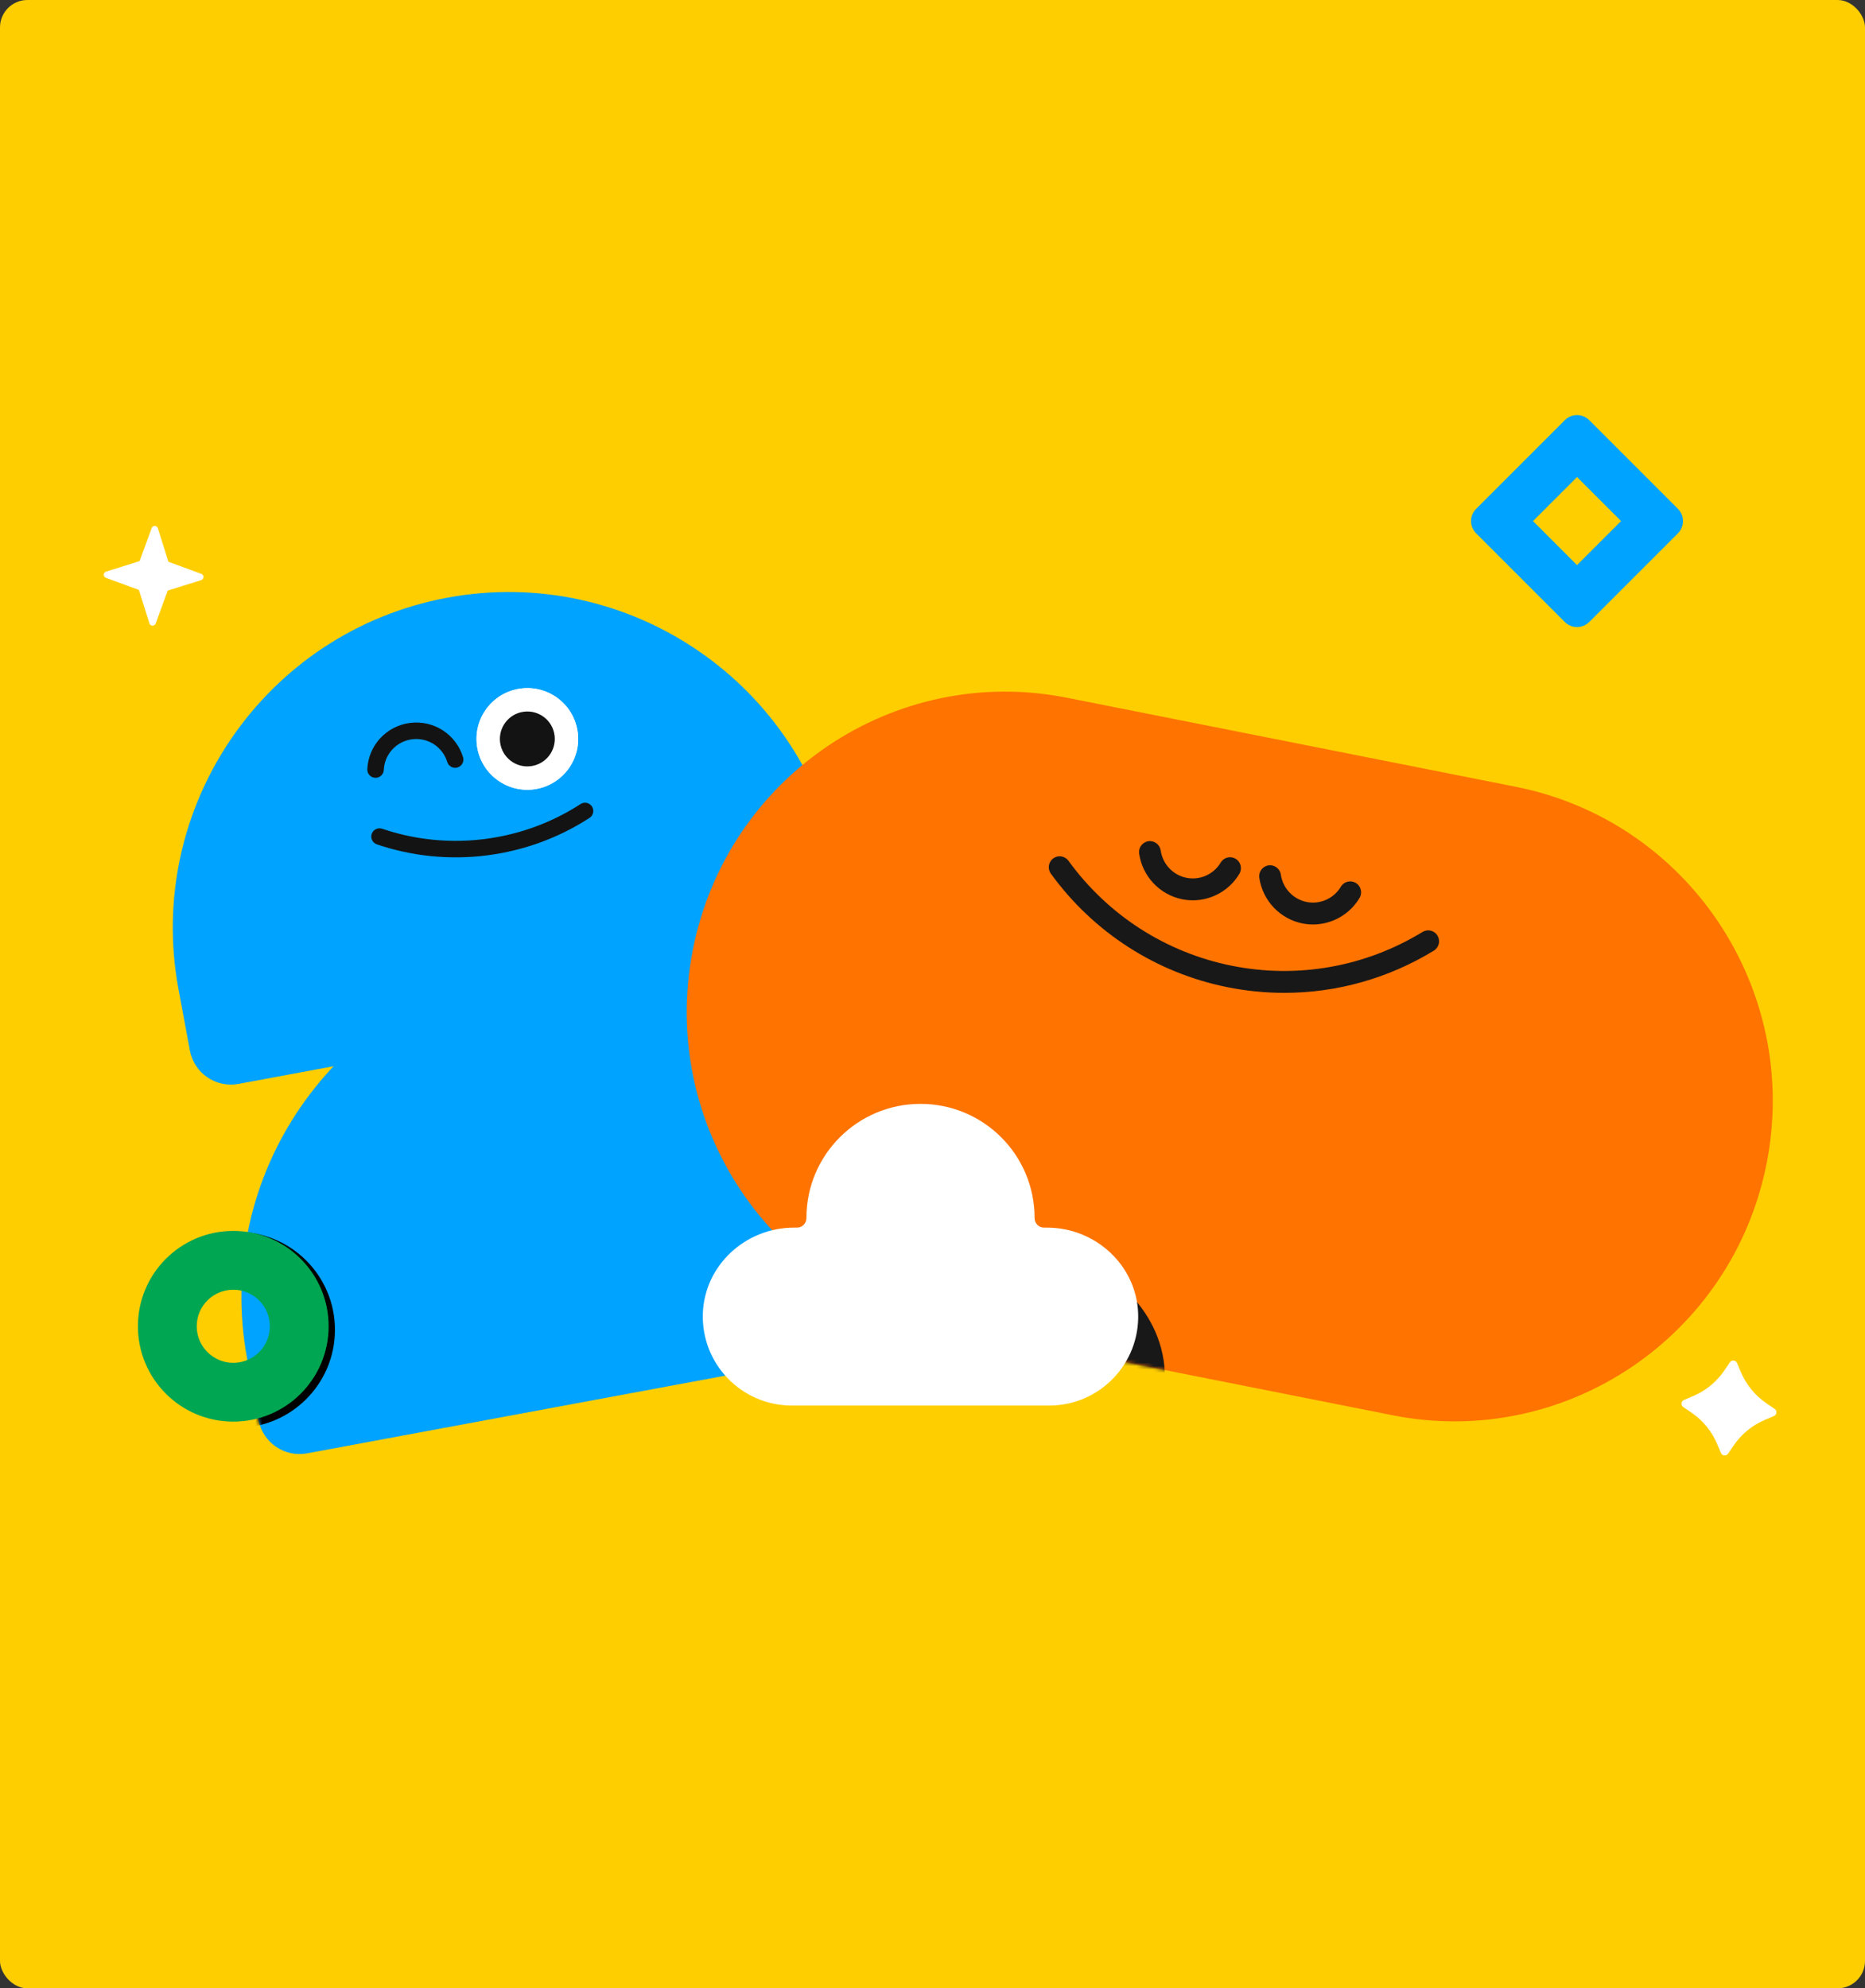
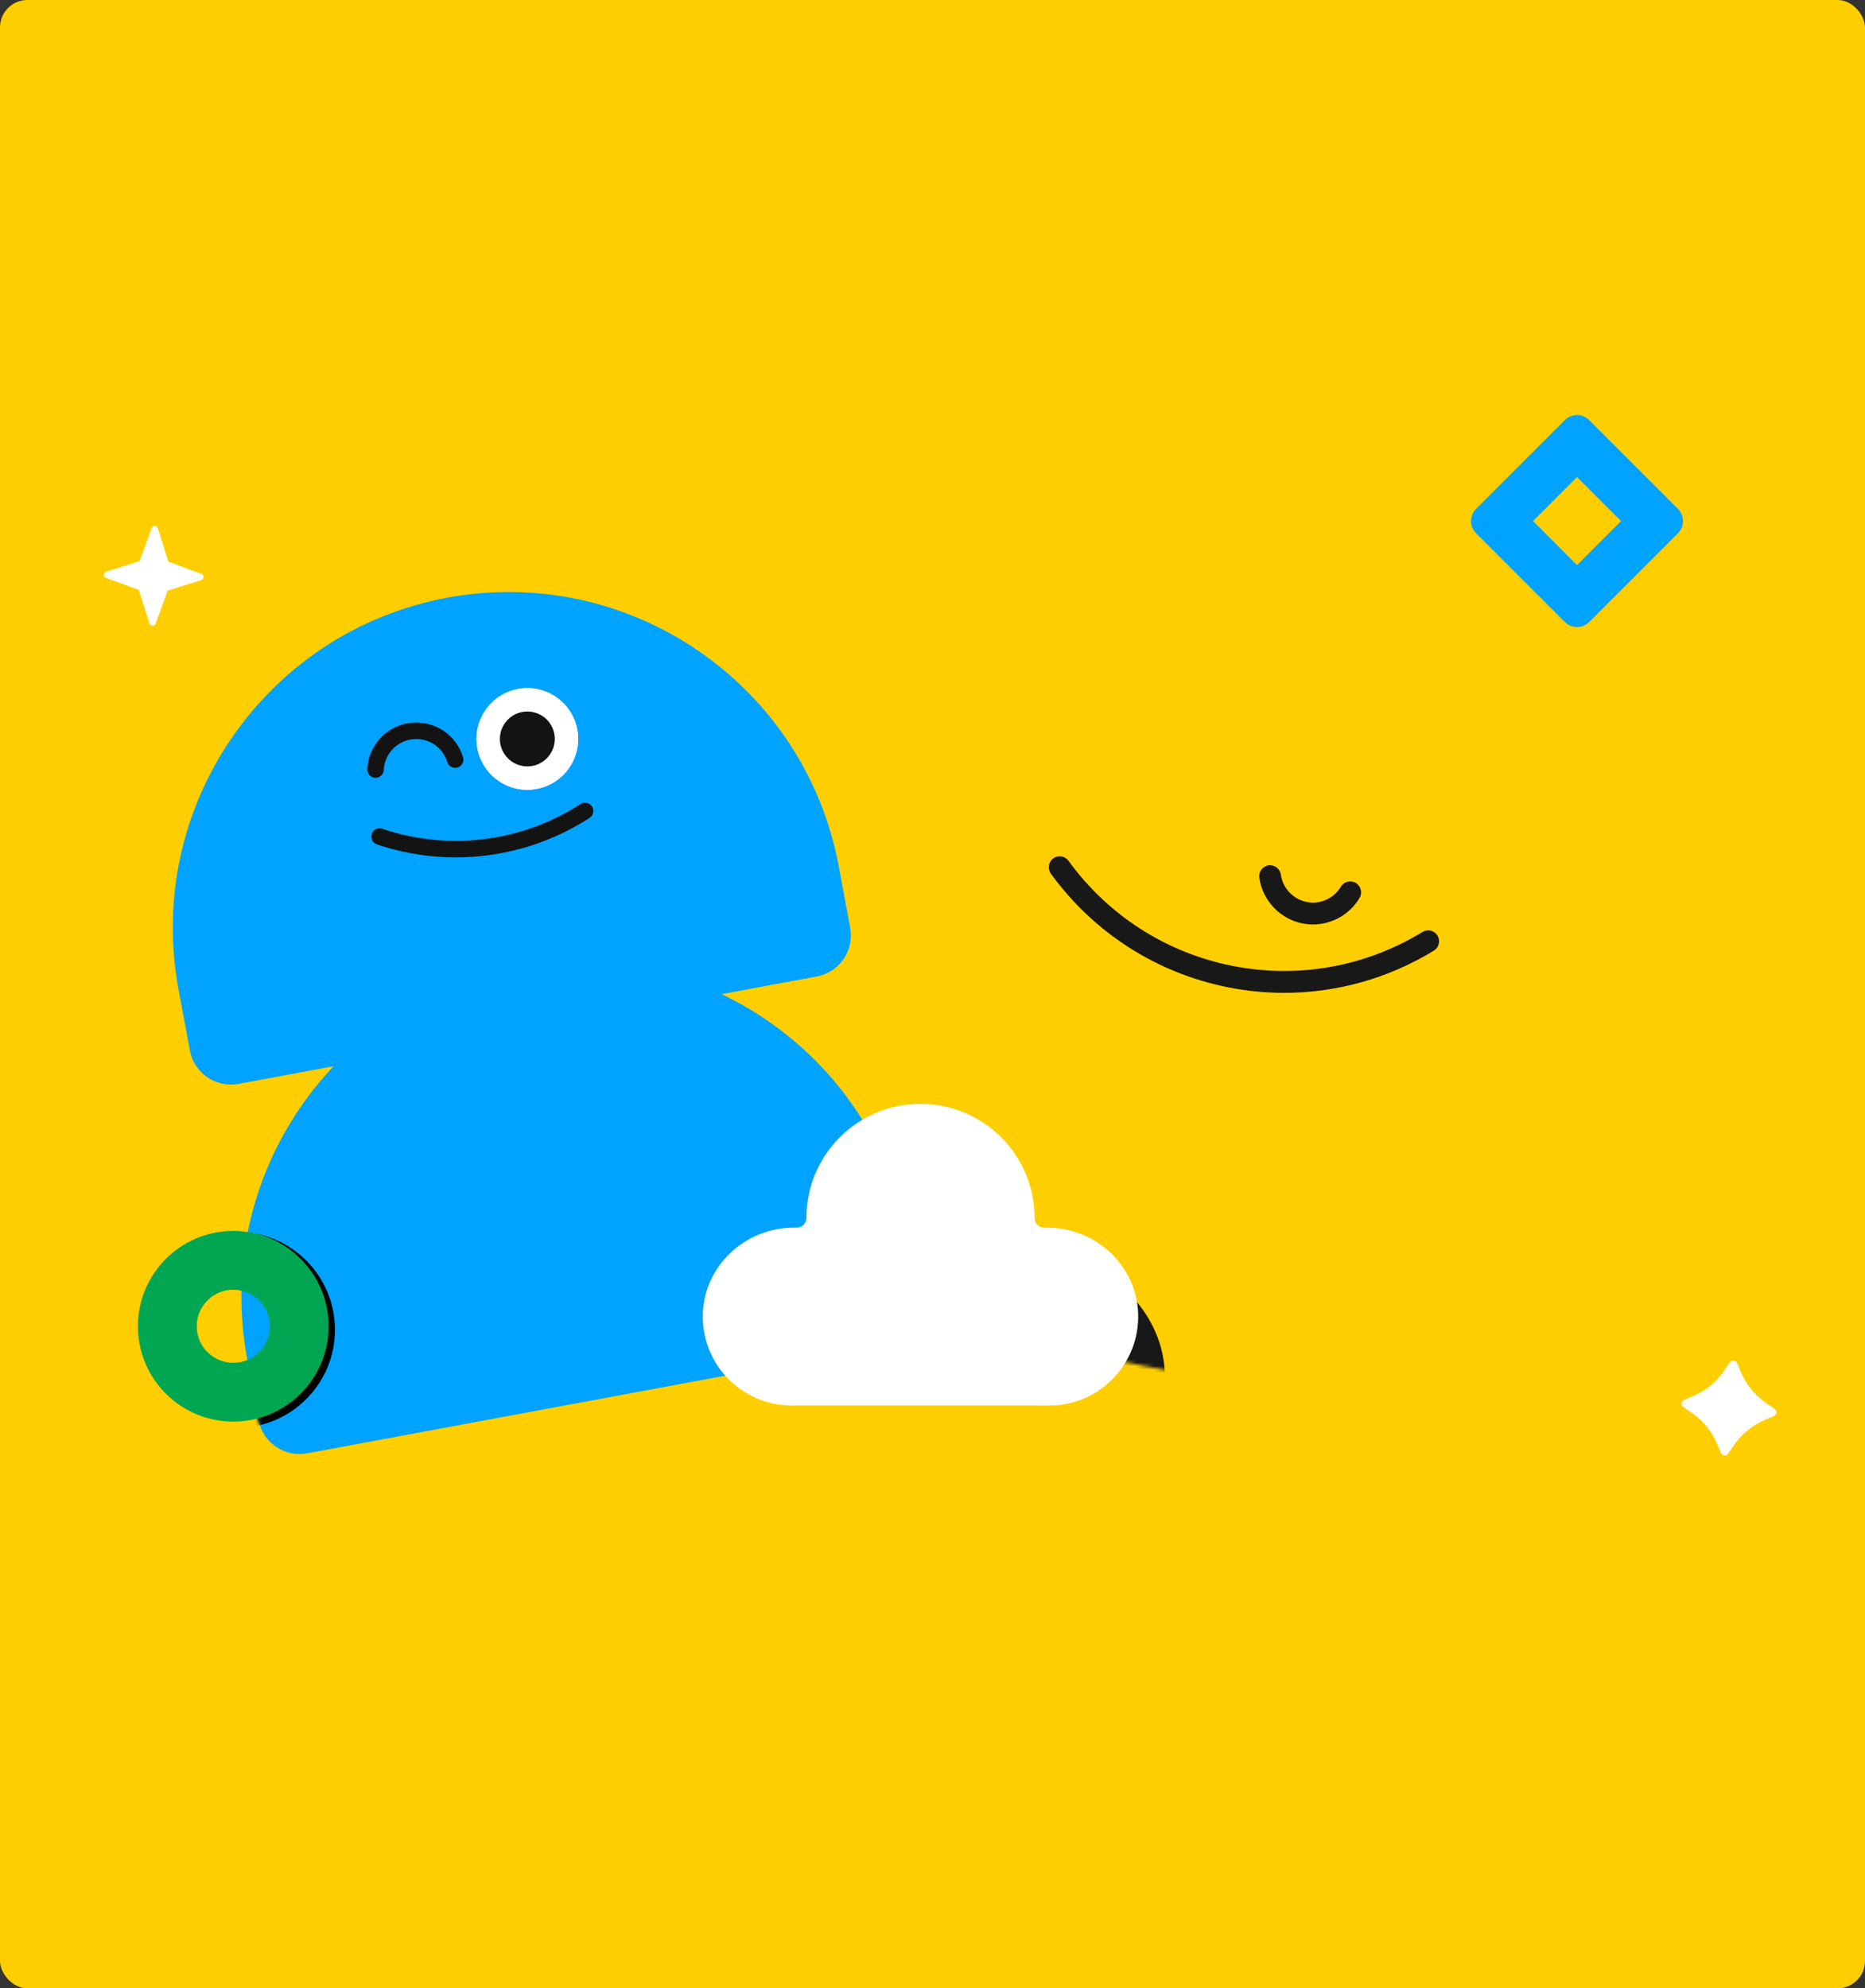
<svg xmlns="http://www.w3.org/2000/svg" width="544" height="580" viewBox="0 0 544 580" fill="none">
  <rect x="0" y="0" width="544" height="580" fill="#333333" stroke="none" />
  <rect width="544" height="580" rx="8" fill="#FFCE00" />
  <path d="M244.663 252.755L247.991 270.654C249.219 277.252 244.854 283.609 238.243 284.841L69.574 316.177C62.977 317.405 56.619 313.041 55.388 306.43L52.061 288.53C42.194 235.381 77.32 184.217 130.469 174.35C183.632 164.48 234.799 199.62 244.663 252.755Z" fill="#00A3FF" />
  <path d="M264.68 360.52L268.007 378.419C269.236 385.016 264.871 391.374 258.26 392.605L89.591 423.942C82.994 425.17 76.636 420.806 75.405 414.194L72.078 396.295C62.21 343.146 97.336 291.982 150.486 282.115C203.635 272.248 254.799 307.373 264.666 360.522L264.68 360.52Z" fill="#00A3FF" />
  <path d="M502.947 399.806L504.599 397.383C505.126 396.61 506.301 396.726 506.667 397.587L507.814 400.286C509.372 403.948 511.947 407.089 515.235 409.332L517.658 410.984C518.431 411.511 518.315 412.686 517.454 413.052L514.755 414.199C511.094 415.757 507.953 418.332 505.71 421.621L504.057 424.043C503.53 424.816 502.357 424.701 501.99 423.839L500.842 421.14C499.285 417.479 496.71 414.338 493.421 412.095L490.998 410.442C490.225 409.915 490.341 408.742 491.202 408.375L493.901 407.227C497.563 405.67 500.703 403.095 502.947 399.806Z" fill="white" />
  <path d="M58.73 167.393L49.122 163.874L46.058 154.111C45.784 153.234 44.551 153.205 44.236 154.068L40.717 163.677L30.953 166.74C30.076 167.014 30.047 168.247 30.91 168.563L40.519 172.082L43.581 181.846C43.857 182.724 45.088 182.752 45.403 181.889L48.922 172.28L58.686 169.217C59.564 168.942 59.591 167.71 58.729 167.394" fill="white" />
-   <path d="M442.169 229.516L311.2 203.531C260.867 193.544 212.015 226.485 202.085 277.106L202.085 277.108C192.155 327.729 224.908 376.861 275.241 386.847L406.21 412.833C456.543 422.819 505.396 389.879 515.325 339.258L515.326 339.255C525.256 288.634 492.502 239.503 442.169 229.516Z" fill="#FF7300" />
  <mask id="mask0_896_2303" style="mask-type:luminance" maskUnits="userSpaceOnUse" x="200" y="201" width="318" height="214">
    <path d="M442.168 229.516L311.199 203.531C260.866 193.544 212.014 226.485 202.084 277.106L202.084 277.108C192.154 327.729 224.907 376.861 275.24 386.847L406.209 412.833C456.542 422.819 505.395 389.879 515.324 339.258L515.325 339.255C525.255 288.634 492.501 239.502 442.168 229.516Z" fill="white" />
  </mask>
  <g mask="url(#mask0_896_2303)">
    <path d="M324.832 373.386C324.832 373.386 345.008 386.72 338.525 411.59C318.975 416.536 312.634 408.827 312.634 408.827L324.829 373.389L324.832 373.386Z" fill="#191818" />
  </g>
  <path d="M305.42 358.099H304.515C302.977 358.099 301.777 356.833 301.777 355.293C301.777 355.284 301.777 355.275 301.777 355.264C301.777 336.892 286.88 322 268.501 322C250.123 322 235.225 336.892 235.225 355.264C235.225 355.273 235.225 355.282 235.225 355.293C235.225 356.831 234.028 358.099 232.487 358.099H231.583C217.506 358.099 205.517 369.04 205.017 383.103C204.492 397.868 216.308 410 230.96 410H306.04C320.692 410 332.508 397.866 331.983 383.103C331.483 369.04 319.494 358.099 305.417 358.099H305.42Z" fill="white" />
-   <path d="M347.926 262.623C346.9 262.623 345.866 262.522 344.837 262.316C338.287 261 333.241 255.649 332.278 249.005C332.027 247.261 333.228 245.64 334.962 245.387C336.697 245.134 338.308 246.342 338.56 248.086C339.135 252.066 342.157 255.27 346.079 256.059C350.002 256.847 354.017 255.058 356.068 251.607C356.967 250.094 358.916 249.602 360.42 250.506C361.925 251.409 362.415 253.37 361.516 254.883C358.627 259.74 353.413 262.625 347.926 262.625V262.623Z" fill="#191818" />
  <path d="M382.975 269.669C381.949 269.669 380.915 269.568 379.885 269.362C373.336 268.046 368.29 262.695 367.327 256.051C367.075 254.307 368.277 252.686 370.011 252.433C371.747 252.18 373.357 253.388 373.608 255.132C374.184 259.112 377.205 262.316 381.128 263.105C385.051 263.893 389.065 262.104 391.117 258.653C392.016 257.14 393.965 256.648 395.469 257.552C396.974 258.455 397.463 260.416 396.565 261.929C393.676 266.786 388.461 269.671 382.975 269.671V269.669Z" fill="#191818" />
  <path d="M374.598 289.618C369.08 289.618 363.534 289.073 358.031 287.965C337.282 283.793 318.991 272.034 306.529 254.852C305.498 253.427 305.807 251.432 307.223 250.392C308.64 249.353 310.624 249.666 311.658 251.09C323.18 266.978 340.093 277.849 359.278 281.706C378.463 285.562 398.229 282.062 414.939 271.851C416.436 270.935 418.389 271.415 419.298 272.922C420.209 274.429 419.732 276.391 418.233 277.308C404.955 285.424 389.887 289.62 374.6 289.62L374.598 289.618Z" fill="#191818" />
  <mask id="mask1_896_2303" style="mask-type:alpha" maskUnits="userSpaceOnUse" x="51" y="171" width="218" height="253">
    <path d="M245.718 251.604L249.032 269.429C250.255 275.998 245.878 282.335 239.256 283.568L70.316 314.95C63.708 316.181 57.346 311.84 56.12 305.257L52.806 287.432C42.979 234.506 78.207 183.512 131.442 173.63C184.69 163.745 235.894 198.692 245.718 251.604Z" fill="#00A3FF" />
    <path d="M264.82 360.095L268.168 378.109C269.404 384.749 265.037 391.143 258.416 392.376L89.477 423.765C82.869 424.996 76.497 420.599 75.258 413.945L71.909 395.931C61.98 342.441 97.124 290.987 150.359 281.103C203.593 271.219 254.876 306.608 264.806 360.098L264.82 360.095Z" fill="#00A3FF" />
  </mask>
  <g mask="url(#mask1_896_2303)">
    <path d="M69.113 359.327C53.326 359.327 40.526 372.126 40.526 387.913C40.526 403.7 53.326 416.499 69.113 416.499C84.9 416.499 97.699 403.7 97.699 387.913C97.699 372.126 84.9 359.327 69.113 359.327ZM69.113 398.87C63.062 398.87 58.156 393.964 58.156 387.913C58.156 381.862 67.475 367.827 73.526 367.827C79.577 367.827 84.026 379.327 80.07 387.913C80.07 393.964 75.164 398.87 69.113 398.87Z" fill="black" />
  </g>
  <path d="M68.044 359.059C52.683 359.059 40.228 371.513 40.228 386.875C40.228 402.236 52.683 414.691 68.044 414.691C83.406 414.691 95.861 402.236 95.861 386.875C95.861 371.513 83.406 359.059 68.044 359.059ZM68.044 397.536C62.157 397.536 57.383 392.762 57.383 386.875C57.383 380.987 62.157 376.213 68.044 376.213C73.932 376.213 78.706 380.987 78.706 386.875C78.706 392.762 73.932 397.536 68.044 397.536Z" fill="#01A652" />
  <path d="M142.075 249.512C131.254 250.899 120.224 249.808 109.926 246.304C108.667 245.876 107.994 244.507 108.422 243.25C108.85 241.991 110.217 241.318 111.476 241.746C122.318 245.435 134.033 246.257 145.356 244.12C153.975 242.495 162.045 239.272 169.337 234.541C170.452 233.817 171.943 234.136 172.667 235.251C173.39 236.367 173.072 237.857 171.957 238.581C164.136 243.654 155.485 247.109 146.247 248.852C144.861 249.113 143.468 249.334 142.072 249.512L142.075 249.512Z" fill="#141313" />
  <path d="M133.064 223.958C131.92 224.104 130.806 223.411 130.459 222.272C129.112 217.86 124.81 215.076 120.227 215.651L120.201 215.654C115.63 216.24 112.161 219.996 111.948 224.596C111.887 225.924 110.759 226.95 109.432 226.89C108.104 226.828 107.077 225.702 107.139 224.374C107.46 217.433 112.694 211.764 119.589 210.88L119.628 210.875C126.542 210.008 133.033 214.21 135.065 220.868C135.453 222.14 134.736 223.486 133.464 223.873C133.332 223.912 133.198 223.942 133.065 223.959L133.064 223.959L133.064 223.958Z" fill="#141313" />
  <path d="M155.704 230.259C163.826 229.218 169.566 221.79 168.525 213.668C167.484 205.546 160.056 199.805 151.934 200.847C143.812 201.888 138.072 209.316 139.113 217.438C140.154 225.56 147.582 231.3 155.704 230.259Z" fill="#FAF6F4" />
  <path d="M155.705 230.259C163.827 229.218 169.567 221.79 168.526 213.667C167.485 205.545 160.057 199.805 151.935 200.846C143.813 201.888 138.073 209.316 139.114 217.438C140.155 225.56 147.583 231.3 155.705 230.259Z" fill="white" />
  <mask id="mask2_896_2303" style="mask-type:luminance" maskUnits="userSpaceOnUse" x="138" y="200" width="31" height="31">
    <path d="M155.707 230.259C163.829 229.218 169.569 221.789 168.528 213.667C167.487 205.545 160.059 199.805 151.937 200.846C143.815 201.887 138.075 209.316 139.116 217.438C140.157 225.56 147.585 231.3 155.707 230.259Z" fill="white" />
  </mask>
  <g mask="url(#mask2_896_2303)">
    <path d="M154.839 223.496C159.226 222.934 162.327 218.921 161.765 214.534C161.202 210.147 157.19 207.047 152.803 207.609C148.416 208.172 145.315 212.184 145.878 216.571C146.44 220.958 150.452 224.058 154.839 223.496Z" fill="#141313" />
  </g>
  <path d="M456.439 122.561L430.561 148.439C428.594 150.406 428.594 153.594 430.561 155.561L456.439 181.439C458.406 183.406 461.594 183.406 463.561 181.439L489.439 155.561C491.406 153.594 491.406 150.406 489.439 148.439L463.561 122.561C461.594 120.594 458.406 120.594 456.439 122.561Z" fill="#00A3FF" />
  <path d="M460.003 139.157L447.16 152L460.003 164.843L472.846 152L460.003 139.157Z" fill="#FFCE00" />
</svg>